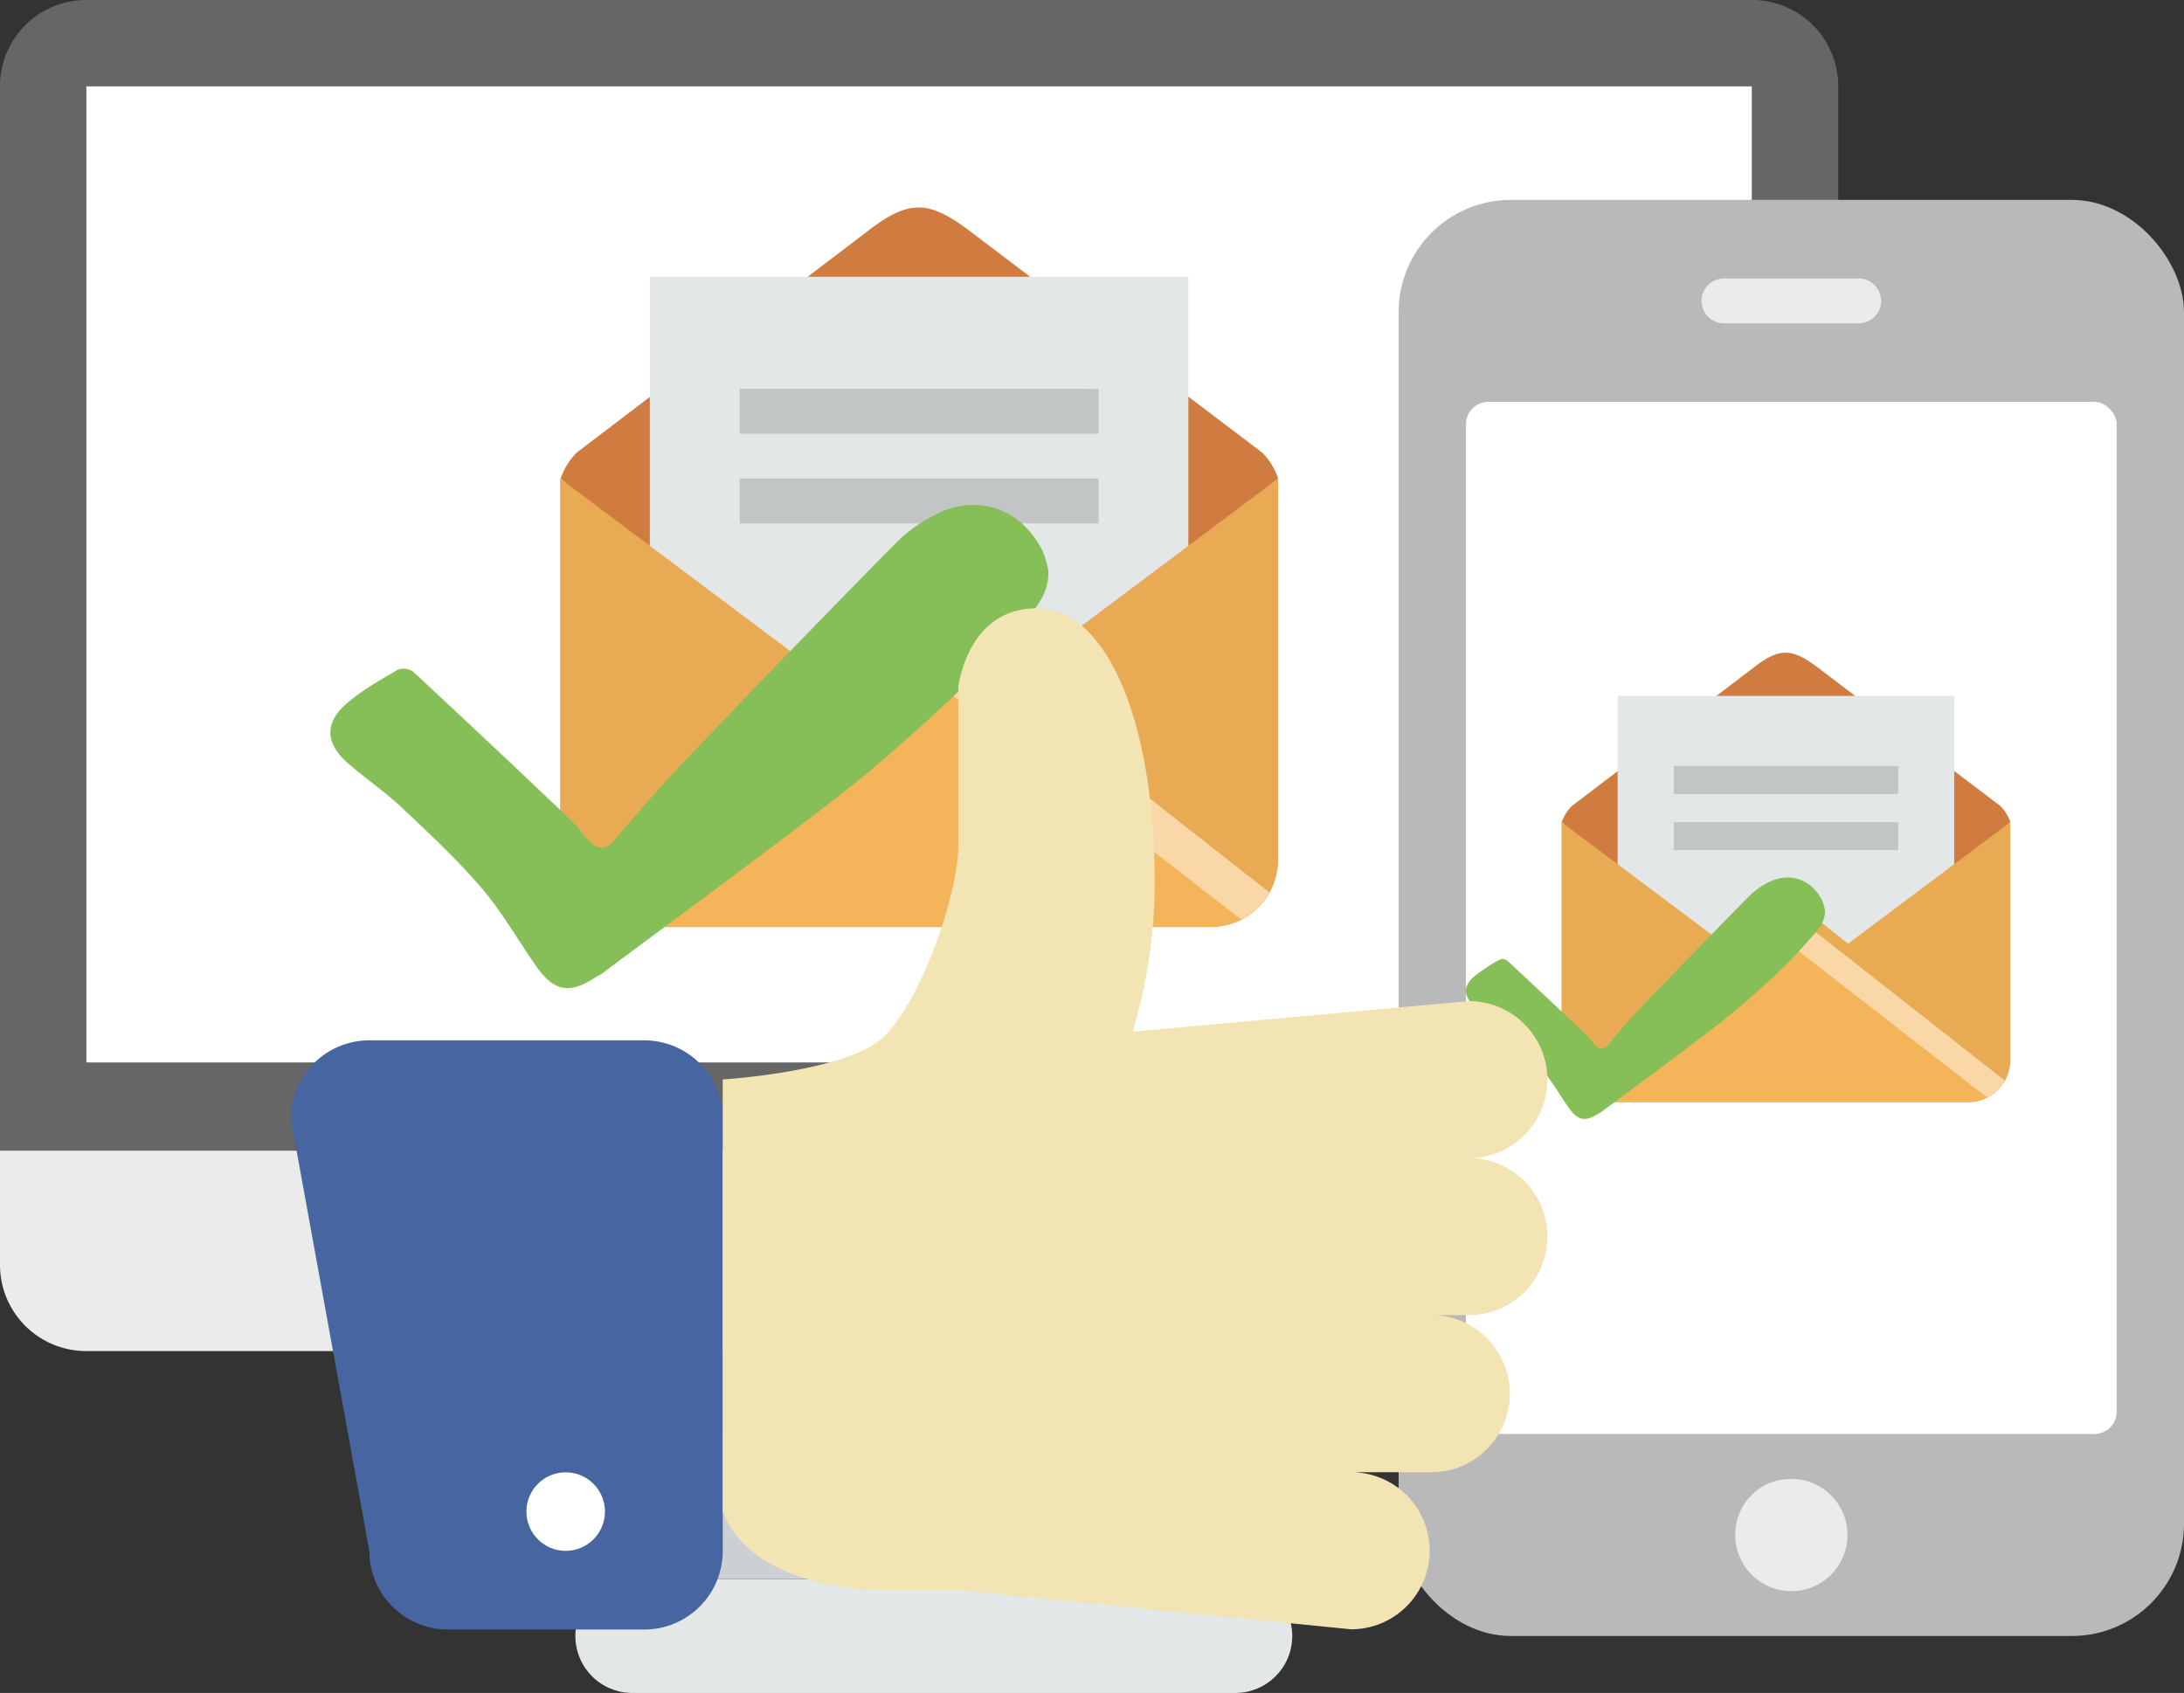
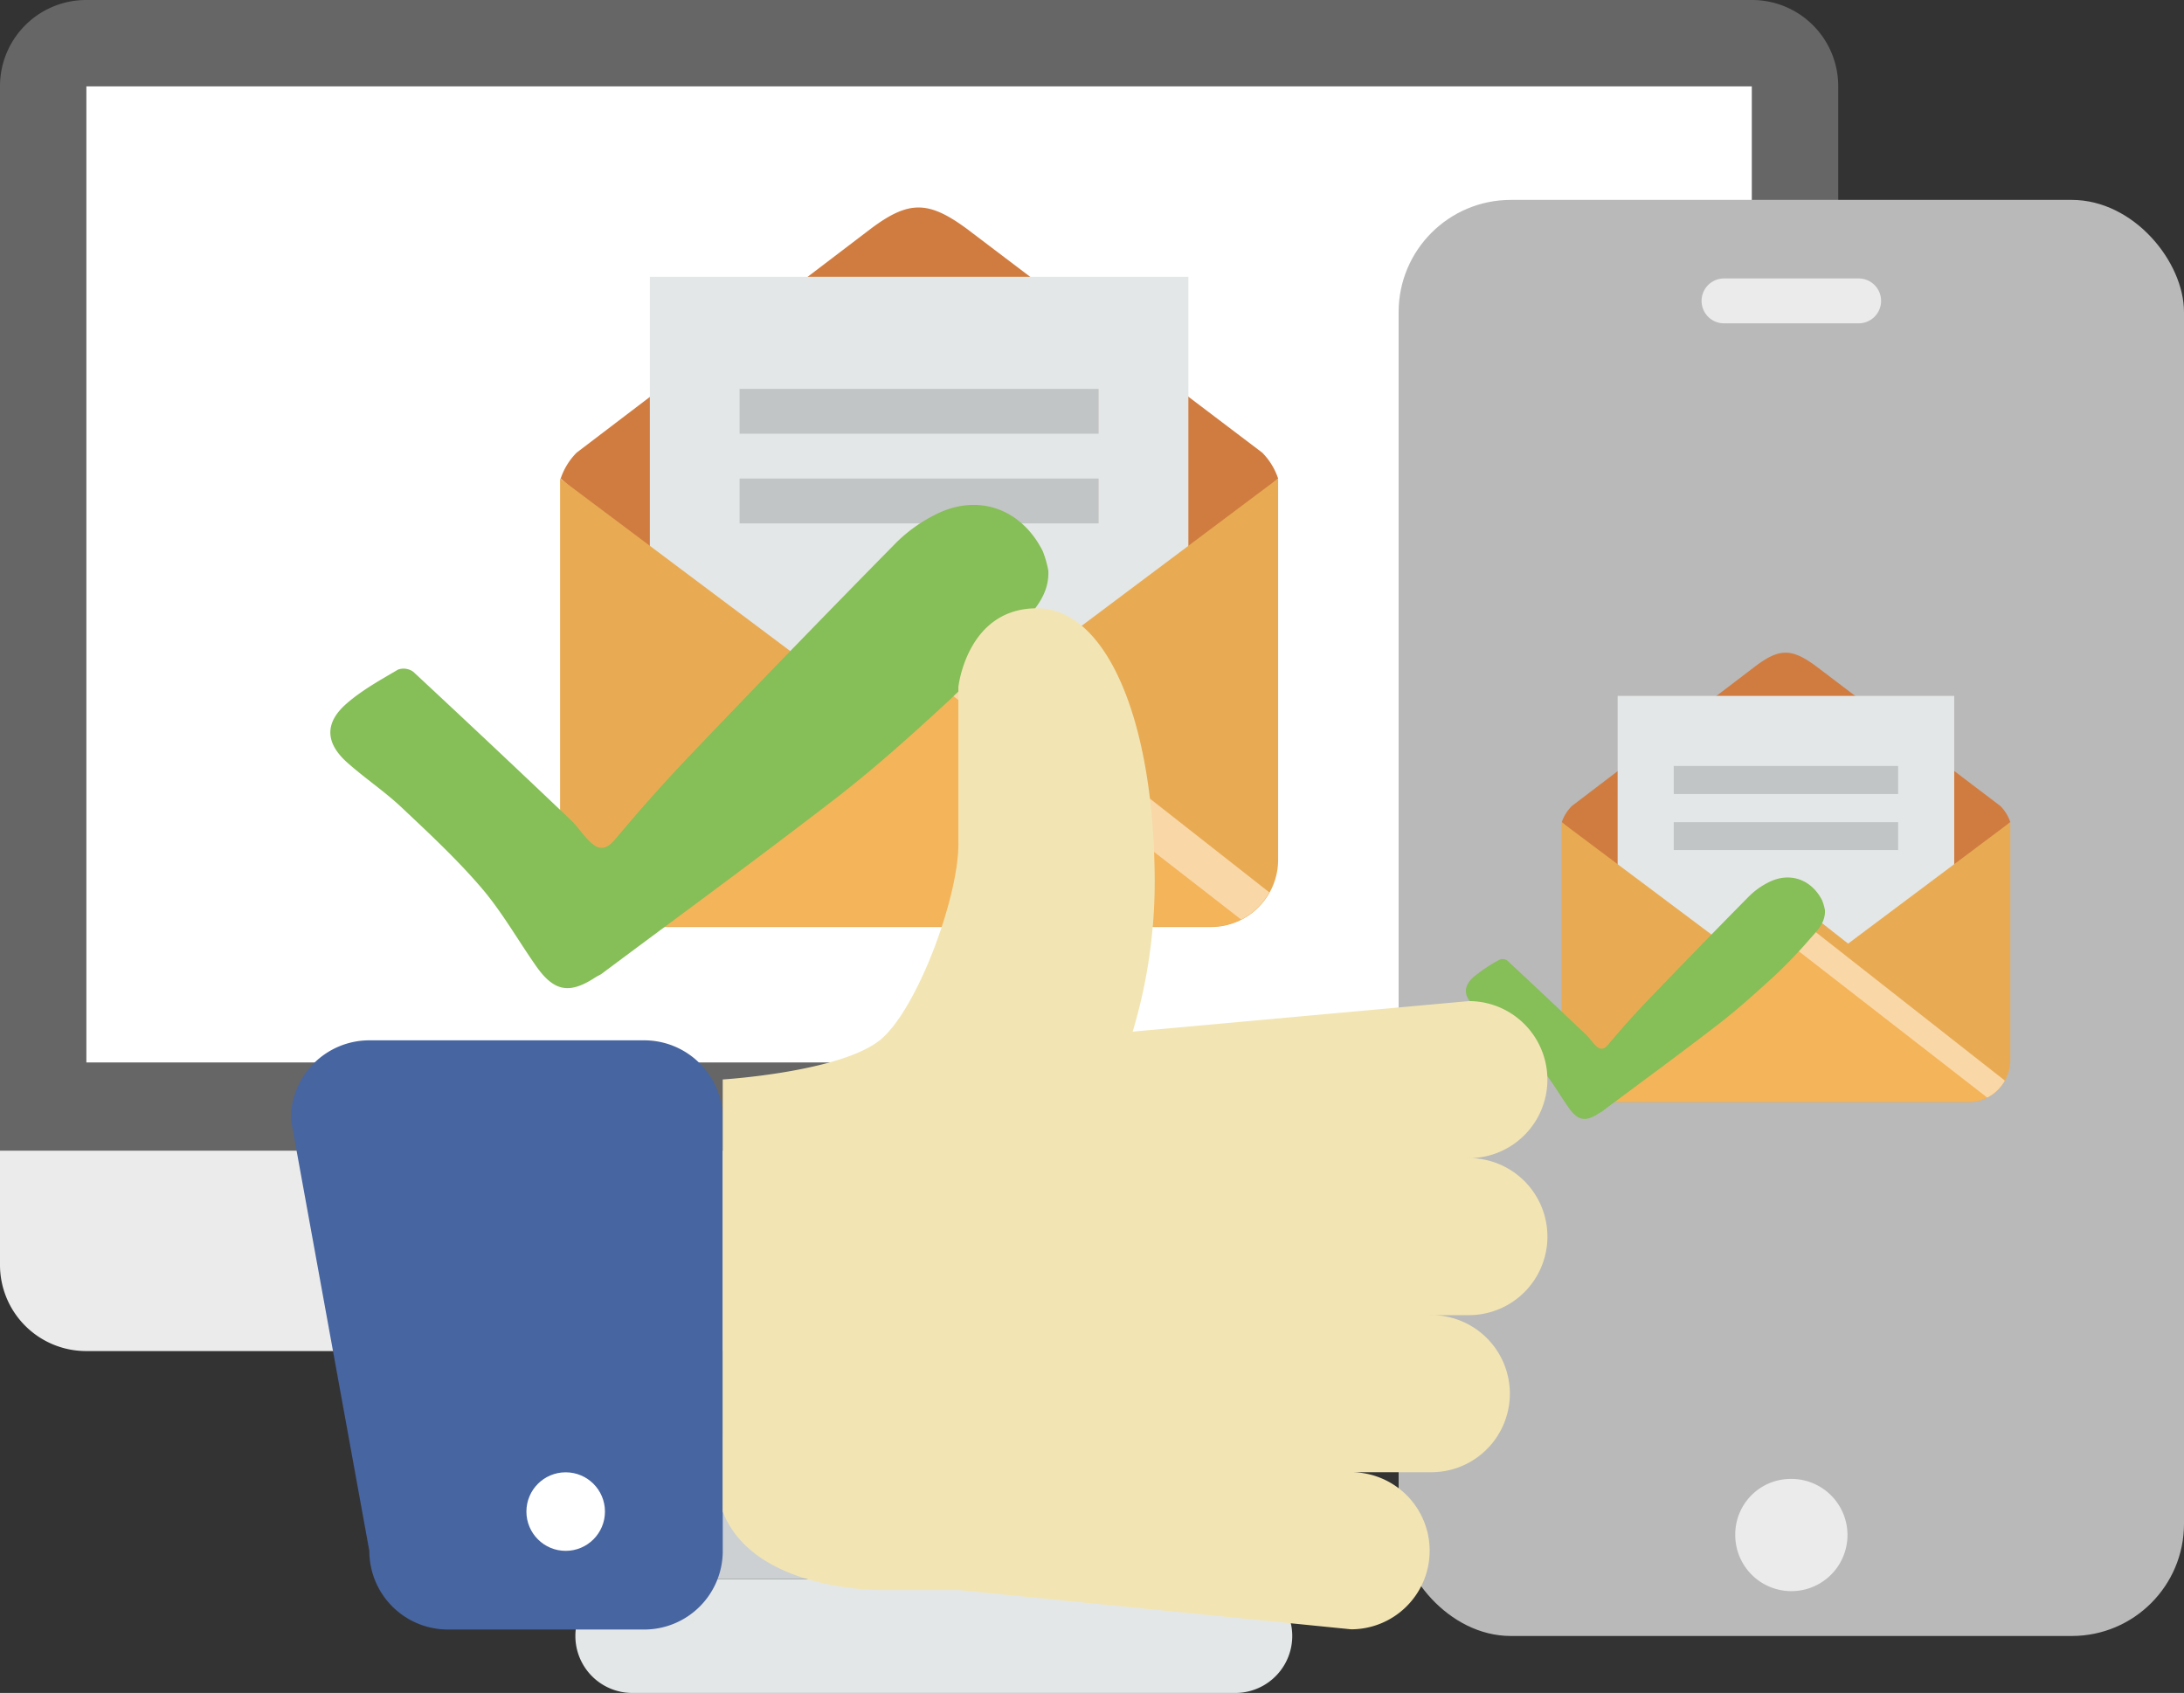
<svg xmlns="http://www.w3.org/2000/svg" viewBox="0 0 608.31 471.55">
  <rect x="0" y="0" width="608.31" height="471.55" fill="#333333" stroke="none" />
  <defs>
    <style>.a{fill:none;}.b{fill:#ccd0d2;}.c{fill:#e4e7e7;}.d{fill:#b7bbbd;}.e{fill:#666;}.f{fill:#fff;}.g{fill:#ebebeb;}.h{clip-path:url(#a);}.i{fill:#d07c40;}.j{fill:#e8ab54;}.k{fill:#c2c5c5;}.l{fill:#f4b459;}.m{fill:#f9d7a7;}.n{fill:#86be57;}.o{fill:#b9b9b9;}.p{clip-path:url(#h);}.q{fill:#4765a0;}.r{fill:#f2e5b3;fill-rule:evenodd;}</style>
    <clipPath id="a">
      <rect class="a" x="156" y="57.8" width="200" height="200.39" />
    </clipPath>
    <clipPath id="h">
      <rect class="a" x="434.94" y="181.78" width="125" height="125.24" />
    </clipPath>
  </defs>
  <title>digital-mailroom-4</title>
  <rect class="b" x="192" y="375.81" width="136.19" height="64" />
  <path class="c" d="M176.13,439.81H344.06a15.87,15.87,0,1,1,0,31.74H176.13a15.87,15.87,0,1,1,0-31.74Z" />
  <rect class="d" x="192" y="375.81" width="136.19" height="24.06" />
  <path class="e" d="M24.06,0H487.94A24,24,0,0,1,512,24.06V347.14c0,13.31-512,13.31-512,0V24.06A24,24,0,0,1,24.06,0Z" />
  <rect class="f" x="24.06" y="24.06" width="463.87" height="271.87" />
-   <path class="g" d="M0,352.26a24,24,0,0,0,24.06,24.06H487.94A24,24,0,0,0,512,352.26V320.51H0Z" />
+   <path class="g" d="M0,352.26a24,24,0,0,0,24.06,24.06H487.94A24,24,0,0,0,512,352.26V320.51H0" />
  <g class="h">
    <path class="i" d="M356,133.29a18.66,18.66,0,0,0-4.43-7.21L269.28,63.72c-10.73-7.9-16.2-7.9-26.75,0L160.6,126.09a18.68,18.68,0,0,0-4.44,7.21l99.74,87.44L356,133.29Z" />
  </g>
  <g class="h">
    <rect class="c" x="181" y="77.09" width="150" height="124.9" />
  </g>
  <g class="h">
    <path class="j" d="M166.3,249.86l89.58-69.73,89.81,69.74a18.77,18.77,0,0,0,7.86-7.56l-84.27-66.15c-10.64-7.84-16.23-8-26.75,0l-84.14,66a18.72,18.72,0,0,0,7.91,7.66Z" />
  </g>
  <g class="h">
    <path class="k" d="M206,145.78H306V133.3H206Zm0-37.47v12.49H306V108.32Z" />
  </g>
  <g class="h">
    <path class="j" d="M256,208.24l100-74.95V239.47a18.74,18.74,0,0,1-18.75,18.74H174.75A18.74,18.74,0,0,1,156,239.47V133.29l100,74.95Z" />
  </g>
  <g class="h">
    <path class="l" d="M339.25,258a18.57,18.57,0,0,0,10.57-4.72l-93.94-73.15-93.72,73.15A18.6,18.6,0,0,0,172.74,258Z" />
  </g>
  <g class="h">
    <path class="m" d="M158.39,248.44a18.81,18.81,0,0,0,7.91,7.67l89.58-69.72,89.81,69.73a18.77,18.77,0,0,0,7.86-7.56l-84.27-66.16c-11.81-8.74-14.67-9.14-26.75,0l-84.14,66.05Z" />
  </g>
  <path class="n" d="M292,159c.26,7.08-4.47,11.48-8.41,16a272.57,272.57,0,0,1-19.69,20.51c-9.91,9.15-20,18.22-30.61,26.46-21.63,16.71-43.72,32.84-65.62,49.2-.54.4-1.18.65-1.74,1-7.27,4.8-11.55,4.07-16.55-3-5.12-7.29-9.54-15.16-15.3-21.89-6.86-8-14.65-15.25-22.35-22.5-4.74-4.45-10.23-8.1-15.08-12.44-6-5.38-6.27-10.93-.26-16.24,4.3-3.8,9.49-6.65,14.47-9.59a4.59,4.59,0,0,1,4.24.6q22,20.45,43.76,41.18c2,1.87,3.46,4.23,5.41,6.12,2.39,2.31,4.41,2.5,7-.54,7-8.36,14.29-16.56,21.85-24.45Q221.21,180,249.77,151a42.29,42.29,0,0,1,10.51-7.53c12.2-6.36,24.34-1.59,30.17,10.07A29.92,29.92,0,0,1,292,159Z" />
  <rect class="o" x="389.56" y="55.68" width="218.75" height="400" rx="31.25" ry="31.25" />
-   <rect class="f" x="408.31" y="111.93" width="181.25" height="287.5" rx="6.25" ry="6.25" />
  <path class="g" d="M498.94,411.93a15.63,15.63,0,1,1-15.62,15.63A15.47,15.47,0,0,1,498.94,411.93Z" />
  <path class="g" d="M480.19,77.56h37.5a6.25,6.25,0,0,1,0,12.5h-37.5a6.25,6.25,0,0,1,0-12.5Z" />
  <g class="p">
    <path class="i" d="M559.94,229a11.67,11.67,0,0,0-2.77-4.5l-51.43-39c-6.71-4.94-10.13-4.94-16.72,0l-51.21,39A11.67,11.67,0,0,0,435,229l62.34,54.65L559.94,229Z" />
  </g>
  <g class="p">
    <rect class="c" x="450.56" y="193.83" width="93.75" height="78.06" />
  </g>
  <g class="p">
    <path class="j" d="M441.37,301.81l56-43.58,56.13,43.59a11.73,11.73,0,0,0,4.91-4.73l-52.67-41.34c-6.65-4.9-10.14-5-16.72,0L436.43,297a11.7,11.7,0,0,0,4.95,4.79Z" />
  </g>
  <g class="p">
    <path class="k" d="M466.19,236.77h62.5V229h-62.5Zm0-23.42v7.81h62.5v-7.81Z" />
  </g>
  <g class="p">
    <path class="j" d="M497.44,275.8,559.94,229v66.36A11.71,11.71,0,0,1,548.22,307H446.65a11.71,11.71,0,0,1-11.72-11.71V229l62.5,46.84Z" />
  </g>
  <g class="p">
    <path class="l" d="M549.47,306.9a11.61,11.61,0,0,0,6.61-3l-58.71-45.72-58.57,45.72a11.62,11.62,0,0,0,6.61,3Z" />
  </g>
  <g class="p">
    <path class="m" d="M436.43,300.93a11.76,11.76,0,0,0,4.95,4.79l56-43.58,56.13,43.58a11.73,11.73,0,0,0,4.91-4.73l-52.67-41.35c-7.38-5.46-9.17-5.71-16.72,0l-52.59,41.28Z" />
  </g>
  <path class="n" d="M508.31,253.54c.13,3.54-2.23,5.74-4.21,8a136.29,136.29,0,0,1-9.84,10.26c-5,4.57-10,9.11-15.31,13.23-10.82,8.36-21.86,16.42-32.81,24.6-.27.2-.59.33-.87.51-3.64,2.4-5.78,2-8.28-1.52s-4.77-7.58-7.65-10.95a146.79,146.79,0,0,0-11.18-11.25c-2.37-2.23-5.11-4-7.54-6.22-3-2.69-3.14-5.47-.13-8.12a46.18,46.18,0,0,1,7.24-4.8,2.3,2.3,0,0,1,2.12.3q11,10.23,21.88,20.59c1,.93,1.73,2.12,2.71,3.06,1.19,1.16,2.21,1.25,3.49-.27,3.52-4.18,7.14-8.28,10.93-12.22q14.07-14.67,28.35-29.14a21.14,21.14,0,0,1,5.25-3.77c6.1-3.18,12.17-.79,15.08,5A15,15,0,0,1,508.31,253.54Z" />
  <path class="q" d="M179.44,289.77H102.87A21.88,21.88,0,0,0,81,311.65L102.87,432a21.88,21.88,0,0,0,21.88,21.88h54.69A21.87,21.87,0,0,0,201.31,432V311.65A21.88,21.88,0,0,0,179.44,289.77Z" />
  <circle class="f" cx="157.56" cy="421.03" r="10.94" />
  <path class="r" d="M409.12,322.59a21.87,21.87,0,0,0,0-43.75l-93.63,8.51A145.1,145.1,0,0,0,321.62,246c0-45.12-13.33-76.57-32.81-76.57s-21.87,21.88-21.87,21.88v43.74c0,15.38-11.77,46.63-21.88,54.68-11.19,8.93-43.76,10.94-43.76,10.94V421c8.55,22.22,43.76,21.88,43.76,21.88h21.88l109.38,10.94a21.88,21.88,0,0,0,0-43.76h21.87a21.88,21.88,0,1,0,0-43.75h10.94a21.87,21.87,0,1,0,0-43.74Z" />
</svg>